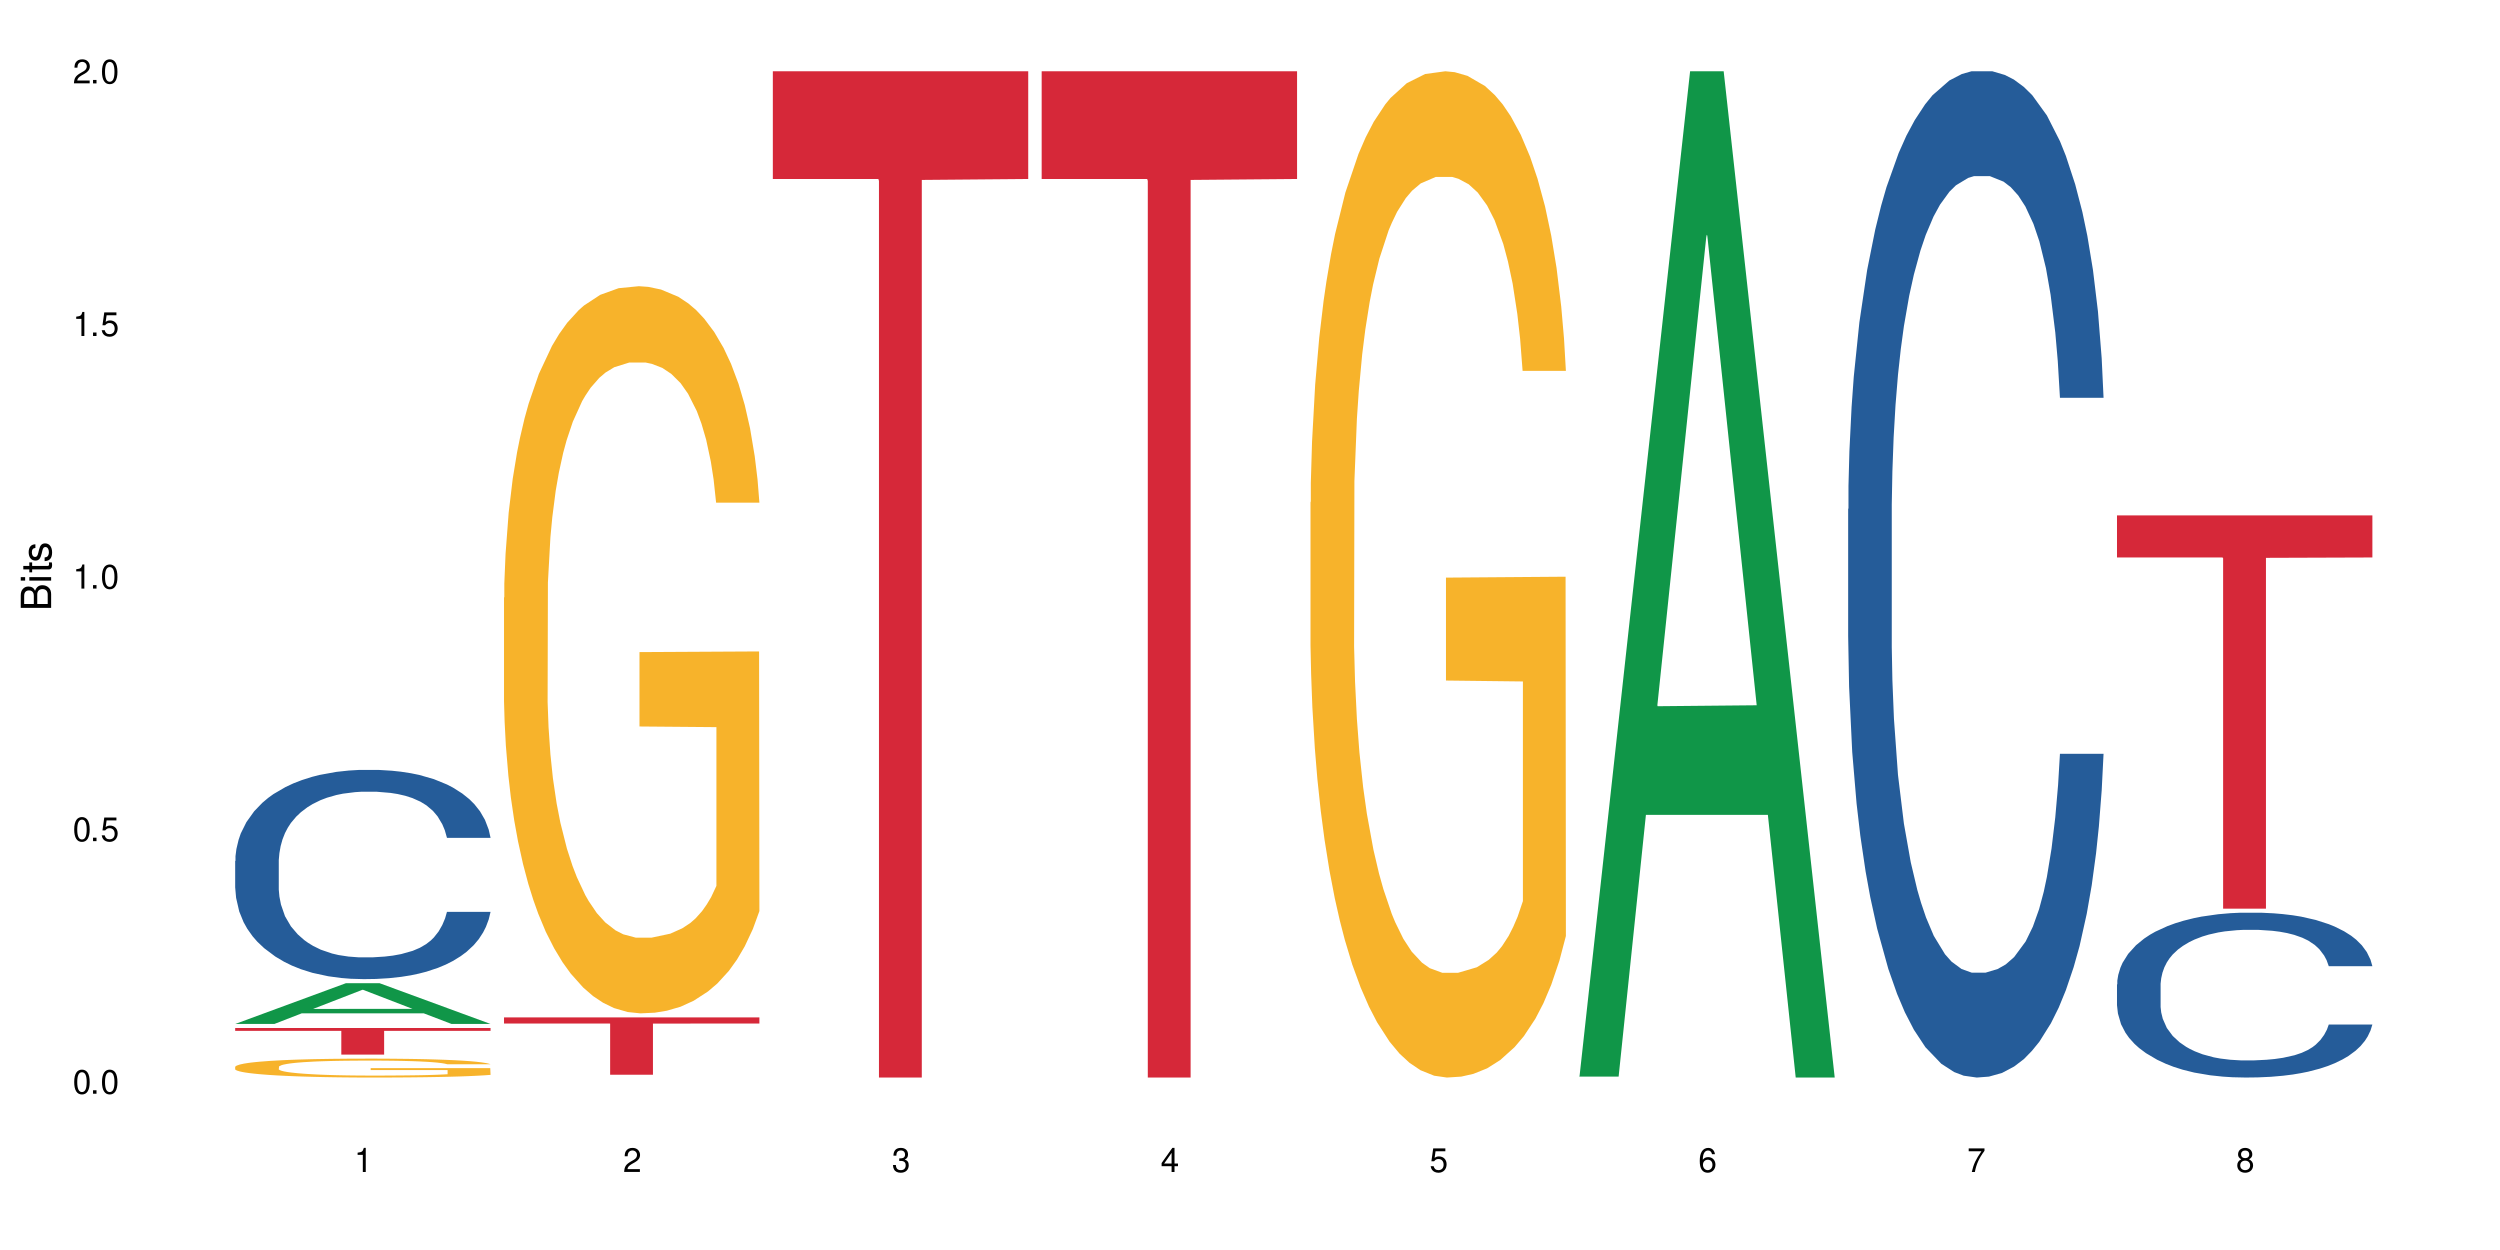
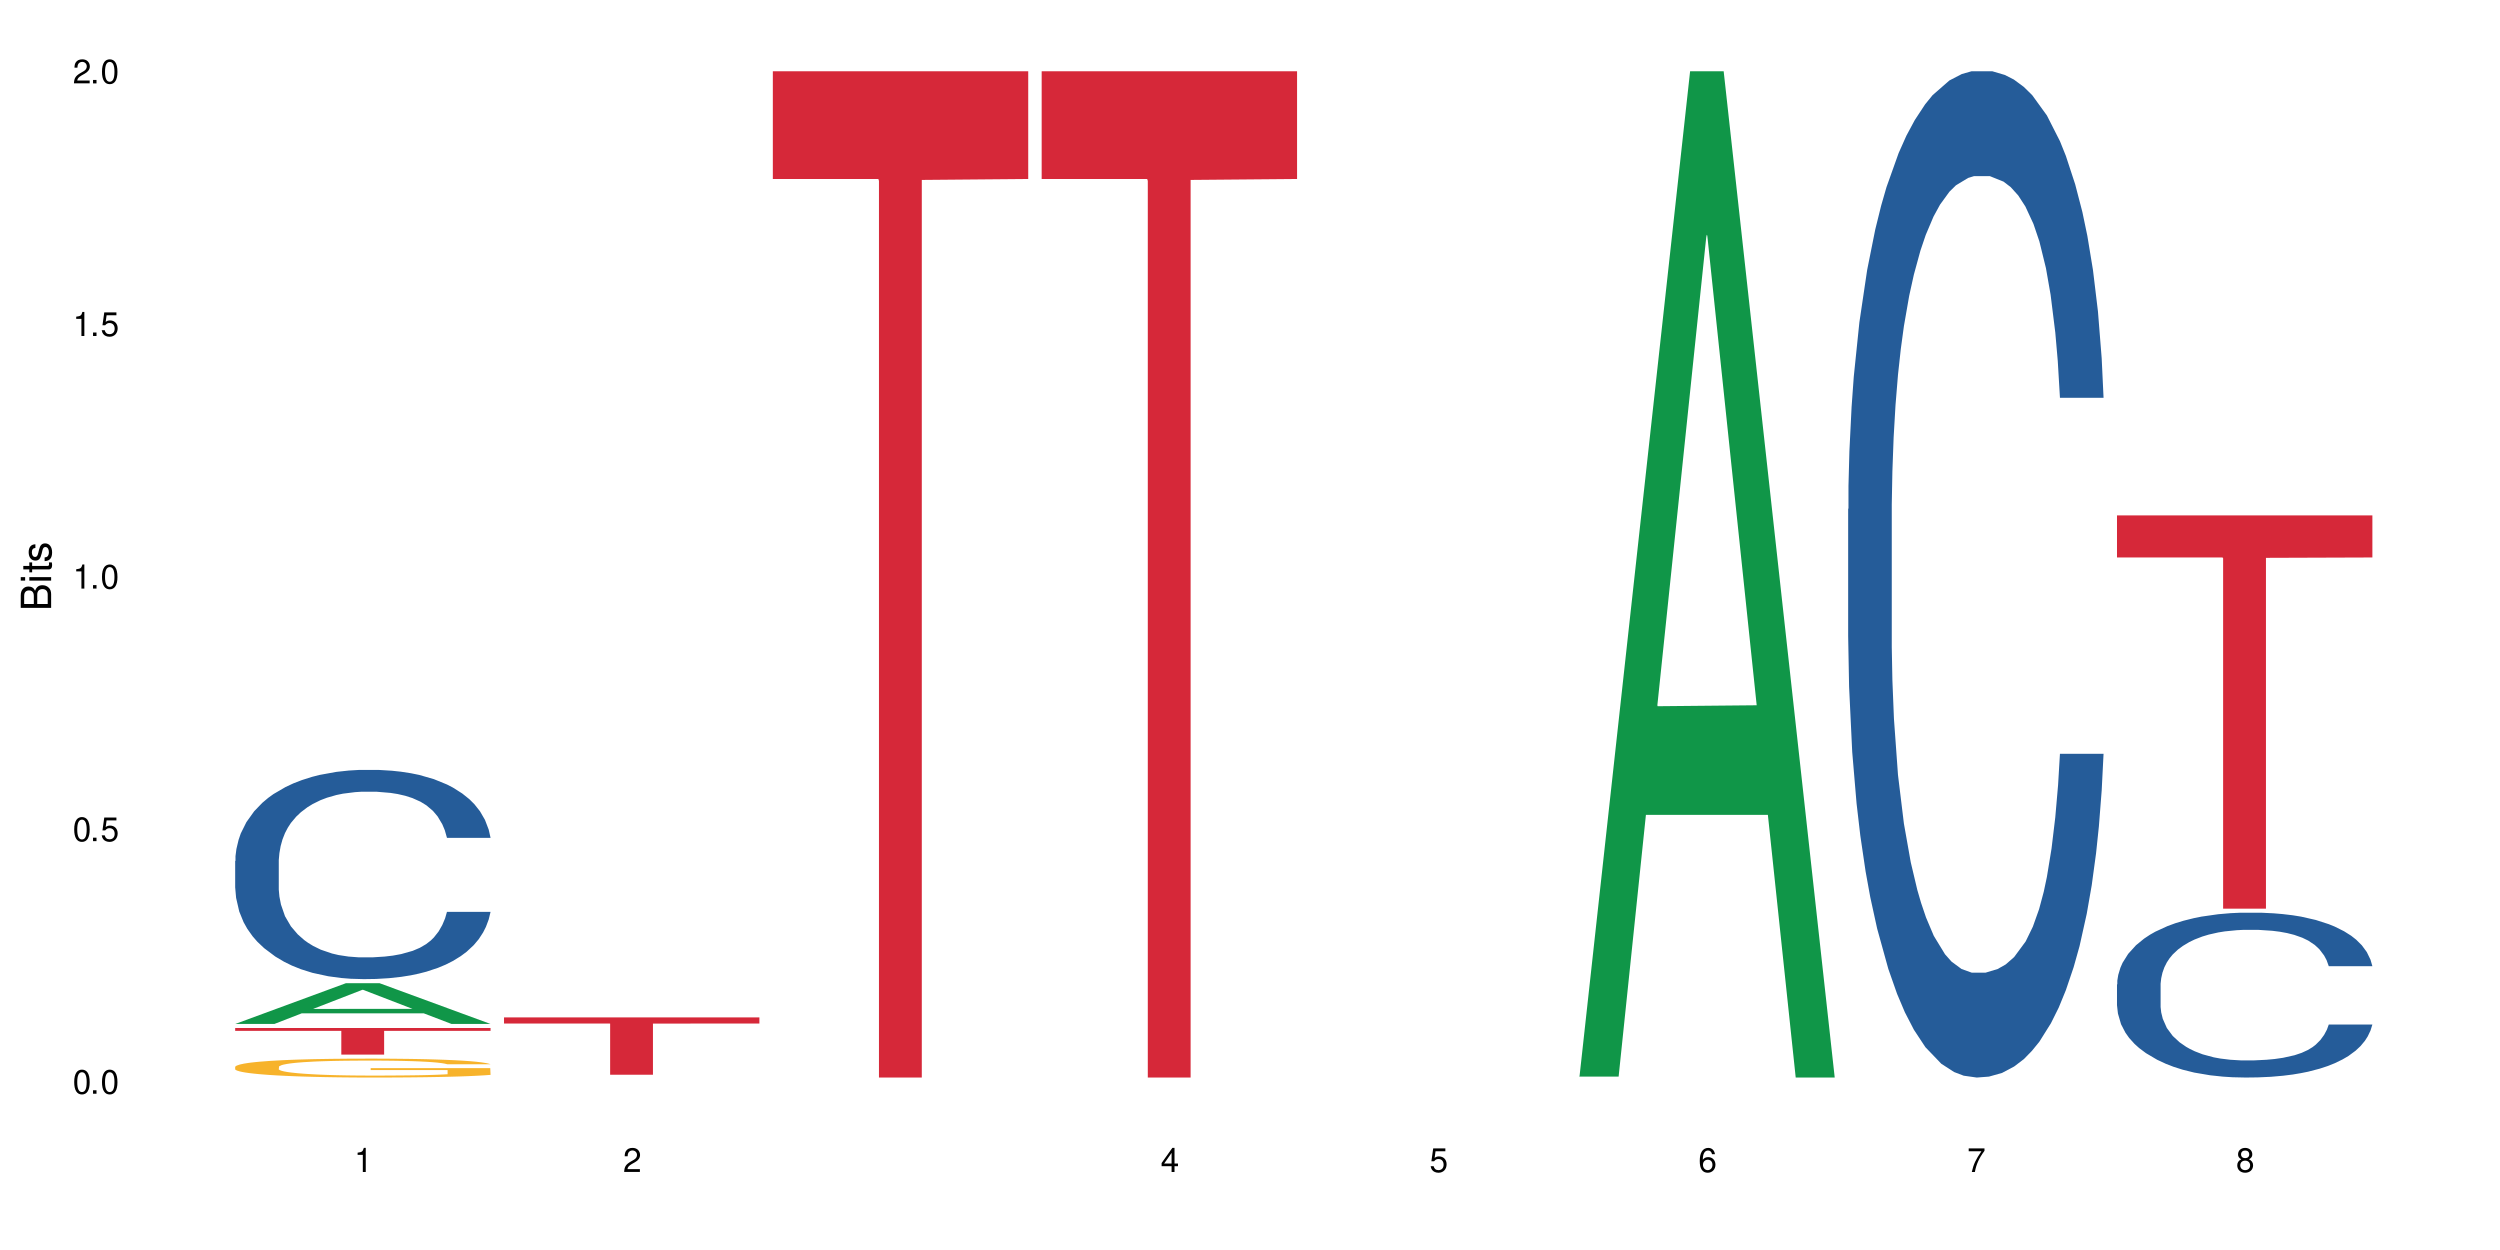
<svg xmlns="http://www.w3.org/2000/svg" xmlns:xlink="http://www.w3.org/1999/xlink" width="720" height="360" viewBox="0 0 720 360">
  <defs>
    <g>
      <g id="glyph-0-0">
</g>
      <g id="glyph-0-1">
        <path d="M 2.641 -6.938 C 2 -6.938 1.422 -6.656 1.078 -6.172 C 0.641 -5.562 0.406 -4.641 0.406 -3.359 C 0.406 -1.016 1.188 0.219 2.641 0.219 C 4.078 0.219 4.859 -1.016 4.859 -3.297 C 4.859 -4.641 4.656 -5.547 4.203 -6.172 C 3.844 -6.656 3.281 -6.938 2.641 -6.938 Z M 2.641 -6.188 C 3.547 -6.188 4 -5.25 4 -3.375 C 4 -1.406 3.562 -0.484 2.625 -0.484 C 1.734 -0.484 1.281 -1.438 1.281 -3.344 C 1.281 -5.25 1.734 -6.188 2.641 -6.188 Z M 2.641 -6.188 " />
      </g>
      <g id="glyph-0-2">
        <path d="M 1.828 -1 L 0.828 -1 L 0.828 0 L 1.828 0 Z M 1.828 -1 " />
      </g>
      <g id="glyph-0-3">
        <path d="M 4.562 -6.797 L 1.062 -6.797 L 0.547 -3.094 L 1.328 -3.094 C 1.719 -3.562 2.047 -3.734 2.578 -3.734 C 3.484 -3.734 4.062 -3.109 4.062 -2.094 C 4.062 -1.125 3.484 -0.531 2.578 -0.531 C 1.828 -0.531 1.375 -0.906 1.188 -1.672 L 0.328 -1.672 C 0.453 -1.109 0.547 -0.844 0.75 -0.594 C 1.125 -0.078 1.828 0.219 2.594 0.219 C 3.969 0.219 4.922 -0.781 4.922 -2.219 C 4.922 -3.562 4.031 -4.484 2.719 -4.484 C 2.25 -4.484 1.859 -4.359 1.469 -4.062 L 1.734 -5.969 L 4.562 -5.969 Z M 4.562 -6.797 " />
      </g>
      <g id="glyph-0-4">
        <path d="M 2.484 -4.938 L 2.484 0 L 3.328 0 L 3.328 -6.938 L 2.766 -6.938 C 2.469 -5.875 2.281 -5.734 0.984 -5.562 L 0.984 -4.938 Z M 2.484 -4.938 " />
      </g>
      <g id="glyph-0-5">
        <path d="M 4.859 -0.828 L 1.281 -0.828 C 1.359 -1.406 1.672 -1.781 2.5 -2.281 L 3.469 -2.828 C 4.406 -3.344 4.906 -4.062 4.906 -4.906 C 4.906 -5.484 4.672 -6.031 4.266 -6.406 C 3.859 -6.766 3.375 -6.938 2.719 -6.938 C 1.859 -6.938 1.219 -6.625 0.844 -6.031 C 0.609 -5.672 0.5 -5.234 0.484 -4.531 L 1.328 -4.531 C 1.359 -5.016 1.406 -5.281 1.531 -5.516 C 1.75 -5.938 2.188 -6.203 2.703 -6.203 C 3.469 -6.203 4.031 -5.641 4.031 -4.891 C 4.031 -4.344 3.719 -3.859 3.125 -3.516 L 2.234 -3 C 0.812 -2.172 0.406 -1.531 0.328 -0.016 L 4.859 -0.016 Z M 4.859 -0.828 " />
      </g>
      <g id="glyph-0-6">
-         <path d="M 2.125 -3.188 L 2.578 -3.188 C 3.5 -3.188 3.984 -2.766 3.984 -1.922 C 3.984 -1.062 3.469 -0.531 2.594 -0.531 C 1.656 -0.531 1.203 -1 1.156 -2.016 L 0.312 -2.016 C 0.344 -1.453 0.438 -1.094 0.609 -0.781 C 0.953 -0.109 1.625 0.219 2.547 0.219 C 3.953 0.219 4.859 -0.625 4.859 -1.938 C 4.859 -2.828 4.516 -3.297 3.703 -3.594 C 4.344 -3.844 4.656 -4.328 4.656 -5.031 C 4.656 -6.219 3.875 -6.938 2.578 -6.938 C 1.203 -6.938 0.484 -6.172 0.453 -4.703 L 1.297 -4.703 C 1.312 -5.125 1.344 -5.359 1.453 -5.578 C 1.641 -5.969 2.062 -6.203 2.594 -6.203 C 3.344 -6.203 3.797 -5.75 3.797 -5 C 3.797 -4.516 3.609 -4.219 3.25 -4.047 C 3.016 -3.953 2.703 -3.922 2.125 -3.906 Z M 2.125 -3.188 " />
-       </g>
+         </g>
      <g id="glyph-0-7">
        <path d="M 3.141 -1.672 L 3.141 0 L 3.984 0 L 3.984 -1.672 L 4.984 -1.672 L 4.984 -2.438 L 3.984 -2.438 L 3.984 -6.938 L 3.359 -6.938 L 0.266 -2.578 L 0.266 -1.672 Z M 3.141 -2.438 L 1 -2.438 L 3.141 -5.5 Z M 3.141 -2.438 " />
      </g>
      <g id="glyph-0-8">
        <path d="M 4.781 -5.125 C 4.609 -6.266 3.891 -6.938 2.844 -6.938 C 2.094 -6.938 1.422 -6.578 1.031 -5.953 C 0.594 -5.266 0.406 -4.422 0.406 -3.172 C 0.406 -2 0.578 -1.25 0.984 -0.641 C 1.359 -0.078 1.953 0.219 2.703 0.219 C 3.984 0.219 4.922 -0.75 4.922 -2.094 C 4.922 -3.375 4.062 -4.281 2.844 -4.281 C 2.172 -4.281 1.641 -4.031 1.281 -3.516 C 1.281 -5.234 1.828 -6.188 2.797 -6.188 C 3.391 -6.188 3.797 -5.797 3.938 -5.125 Z M 2.734 -3.531 C 3.547 -3.531 4.062 -2.953 4.062 -2.031 C 4.062 -1.156 3.484 -0.531 2.703 -0.531 C 1.922 -0.531 1.328 -1.188 1.328 -2.078 C 1.328 -2.938 1.906 -3.531 2.734 -3.531 Z M 2.734 -3.531 " />
      </g>
      <g id="glyph-0-9">
        <path d="M 4.984 -6.797 L 0.438 -6.797 L 0.438 -5.969 L 4.109 -5.969 C 2.5 -3.656 1.828 -2.234 1.328 0 L 2.219 0 C 2.594 -2.172 3.453 -4.047 4.984 -6.094 Z M 4.984 -6.797 " />
      </g>
      <g id="glyph-0-10">
        <path d="M 3.75 -3.656 C 4.469 -4.094 4.688 -4.438 4.688 -5.078 C 4.688 -6.172 3.844 -6.938 2.641 -6.938 C 1.438 -6.938 0.594 -6.172 0.594 -5.094 C 0.594 -4.438 0.812 -4.094 1.516 -3.656 C 0.734 -3.266 0.359 -2.703 0.359 -1.922 C 0.359 -0.656 1.281 0.219 2.641 0.219 C 3.984 0.219 4.922 -0.656 4.922 -1.922 C 4.922 -2.703 4.531 -3.266 3.75 -3.656 Z M 2.641 -6.188 C 3.359 -6.188 3.812 -5.75 3.812 -5.062 C 3.812 -4.406 3.344 -3.984 2.641 -3.984 C 1.922 -3.984 1.453 -4.406 1.453 -5.078 C 1.453 -5.75 1.922 -6.188 2.641 -6.188 Z M 2.641 -3.266 C 3.484 -3.266 4.062 -2.719 4.062 -1.906 C 4.062 -1.078 3.484 -0.531 2.625 -0.531 C 1.797 -0.531 1.219 -1.094 1.219 -1.906 C 1.219 -2.719 1.781 -3.266 2.641 -3.266 Z M 2.641 -3.266 " />
      </g>
      <g id="glyph-1-0">
</g>
      <g id="glyph-1-1">
        <path d="M 0 -0.953 L 0 -4.891 C 0 -5.719 -0.234 -6.344 -0.734 -6.797 C -1.188 -7.234 -1.812 -7.469 -2.5 -7.469 C -3.547 -7.469 -4.188 -7 -4.625 -5.875 C -4.984 -6.688 -5.625 -7.094 -6.531 -7.094 C -7.172 -7.094 -7.734 -6.859 -8.141 -6.391 C -8.562 -5.922 -8.75 -5.344 -8.75 -4.5 L -8.75 -0.953 Z M -4.984 -2.062 L -7.766 -2.062 L -7.766 -4.219 C -7.766 -4.844 -7.688 -5.203 -7.453 -5.5 C -7.219 -5.812 -6.859 -5.969 -6.375 -5.969 C -5.891 -5.969 -5.531 -5.812 -5.297 -5.5 C -5.062 -5.203 -4.984 -4.844 -4.984 -4.219 Z M -0.984 -2.062 L -4 -2.062 L -4 -4.781 C -4 -5.766 -3.438 -6.359 -2.484 -6.359 C -1.547 -6.359 -0.984 -5.766 -0.984 -4.781 Z M -0.984 -2.062 " />
      </g>
      <g id="glyph-1-2">
        <path d="M -6.281 -1.797 L -6.281 -0.797 L 0 -0.797 L 0 -1.797 Z M -8.75 -1.797 L -8.75 -0.797 L -7.484 -0.797 L -7.484 -1.797 Z M -8.75 -1.797 " />
      </g>
      <g id="glyph-1-3">
        <path d="M -6.281 -3.047 L -6.281 -2.016 L -8.016 -2.016 L -8.016 -1.016 L -6.281 -1.016 L -6.281 -0.172 L -5.469 -0.172 L -5.469 -1.016 L -0.719 -1.016 C -0.078 -1.016 0.281 -1.453 0.281 -2.234 C 0.281 -2.5 0.25 -2.719 0.188 -3.047 L -0.641 -3.047 C -0.609 -2.906 -0.594 -2.766 -0.594 -2.562 C -0.594 -2.141 -0.719 -2.016 -1.156 -2.016 L -5.469 -2.016 L -5.469 -3.047 Z M -6.281 -3.047 " />
      </g>
      <g id="glyph-1-4">
        <path d="M -4.531 -5.25 C -5.766 -5.25 -6.469 -4.422 -6.469 -2.969 C -6.469 -1.516 -5.719 -0.562 -4.547 -0.562 C -3.562 -0.562 -3.094 -1.062 -2.734 -2.562 L -2.516 -3.484 C -2.344 -4.188 -2.094 -4.469 -1.641 -4.469 C -1.047 -4.469 -0.641 -3.875 -0.641 -3 C -0.641 -2.453 -0.797 -2 -1.062 -1.75 C -1.25 -1.594 -1.422 -1.531 -1.875 -1.469 L -1.875 -0.406 C -0.422 -0.453 0.281 -1.266 0.281 -2.922 C 0.281 -4.5 -0.5 -5.516 -1.719 -5.516 C -2.656 -5.516 -3.172 -4.984 -3.469 -3.734 L -3.703 -2.766 C -3.891 -1.953 -4.156 -1.609 -4.594 -1.609 C -5.188 -1.609 -5.547 -2.125 -5.547 -2.938 C -5.547 -3.75 -5.203 -4.172 -4.531 -4.203 Z M -4.531 -5.25 " />
      </g>
    </g>
  </defs>
  <rect x="-72" y="-36" width="864" height="432" fill="rgb(100%, 100%, 100%)" fill-opacity="1" />
  <path fill-rule="nonzero" fill="rgb(6.275%, 58.824%, 28.235%)" fill-opacity="1" d="M 67.73 294.891 L 67.809 294.879 L 99.637 283.156 L 109.301 283.156 L 141.281 294.902 L 130.047 294.902 L 122.031 291.836 L 86.906 291.836 L 79.047 294.891 L 67.73 294.891 L 90.285 290.566 L 118.809 290.555 L 104.586 285.074 L 104.43 285.062 L 104.27 285.098 L 90.207 290.555 L 90.285 290.566 Z M 67.73 294.891 " />
  <path fill-rule="nonzero" fill="rgb(14.51%, 36.078%, 60%)" fill-opacity="1" d="M 67.73 247.961 L 67.82 247.906 L 67.82 246.586 L 68.09 244.492 L 68.719 241.848 L 69.344 240.031 L 70.961 236.781 L 73.203 233.645 L 75.535 231.223 L 77.238 229.789 L 78.766 228.688 L 82.262 226.652 L 84.504 225.605 L 86.926 224.668 L 89.887 223.73 L 92.039 223.18 L 96.883 222.301 L 100.469 221.914 L 103.25 221.75 L 109.262 221.75 L 112.848 221.969 L 115.449 222.246 L 118.32 222.688 L 120.742 223.18 L 124.957 224.395 L 128.727 225.934 L 130.43 226.816 L 133.121 228.523 L 135.184 230.176 L 136.617 231.605 L 138.234 233.645 L 139.668 236.121 L 140.746 238.93 L 141.281 241.297 L 128.727 241.297 L 128.098 239.094 L 127.379 237.387 L 126.035 235.129 L 124.688 233.535 L 122.805 231.938 L 121.102 230.891 L 118.77 229.844 L 116.707 229.184 L 114.555 228.688 L 112.488 228.359 L 108.543 228.027 L 103.969 228.027 L 102.266 228.137 L 98.766 228.578 L 96.883 228.965 L 94.191 229.734 L 92.309 230.449 L 90.066 231.551 L 88.539 232.488 L 86.656 233.918 L 85.312 235.188 L 83.785 237.004 L 82.891 238.379 L 82.082 239.922 L 81.363 241.738 L 80.828 243.664 L 80.469 245.703 L 80.289 247.684 L 80.289 256.219 L 80.469 258.203 L 80.918 260.516 L 82.082 263.875 L 83.785 266.793 L 85.762 269.105 L 87.645 270.758 L 88.719 271.527 L 90.156 272.41 L 92.398 273.512 L 95.629 274.613 L 97.512 275.055 L 100.383 275.492 L 103.34 275.715 L 107.289 275.715 L 110.785 275.492 L 113.117 275.219 L 115.539 274.777 L 118.859 273.84 L 120.922 272.961 L 122.715 271.914 L 124.062 270.867 L 124.957 269.988 L 126.305 268.281 L 127.379 266.406 L 128.188 264.48 L 128.727 262.609 L 141.281 262.609 L 140.746 264.812 L 139.938 266.957 L 139.129 268.555 L 137.875 270.484 L 136.441 272.191 L 134.375 274.117 L 132.672 275.383 L 130.43 276.762 L 128.367 277.805 L 126.125 278.742 L 122.805 279.844 L 120.652 280.395 L 118.32 280.891 L 115.539 281.332 L 112.043 281.715 L 108.273 281.938 L 104.777 281.992 L 101.008 281.883 L 98.227 281.66 L 94.551 281.164 L 89.977 280.176 L 86.656 279.129 L 84.055 278.082 L 81.812 276.98 L 79.301 275.492 L 76.074 273.07 L 74.098 271.199 L 72.754 269.656 L 71.23 267.508 L 70.152 265.582 L 68.898 262.5 L 68 258.59 L 67.73 255.559 Z M 67.73 247.961 " />
  <path fill-rule="nonzero" fill="rgb(96.863%, 70.196%, 16.863%)" fill-opacity="1" d="M 67.73 307.219 L 67.82 307.211 L 67.82 307.113 L 68.18 306.891 L 69.078 306.582 L 70.242 306.328 L 71.5 306.129 L 72.305 306.023 L 73.652 305.875 L 74.816 305.766 L 77.777 305.539 L 81.543 305.332 L 83.609 305.242 L 85.941 305.156 L 89.258 305.062 L 90.785 305.027 L 95.449 304.949 L 100.738 304.898 L 106.57 304.883 L 109.262 304.887 L 112.938 304.91 L 117.961 304.965 L 120.832 305.012 L 123.074 305.062 L 125.406 305.129 L 128.277 305.227 L 130.969 305.348 L 133.121 305.465 L 135.273 305.613 L 137.066 305.773 L 138.594 305.949 L 139.938 306.156 L 140.746 306.332 L 141.281 306.504 L 128.816 306.504 L 128.098 306.332 L 127.289 306.195 L 125.945 306.031 L 124.598 305.914 L 123.254 305.82 L 120.742 305.691 L 118.59 305.609 L 115.898 305.539 L 113.297 305.496 L 110.336 305.465 L 108.543 305.457 L 103.789 305.457 L 99.484 305.492 L 96.973 305.531 L 95.18 305.57 L 92.668 305.645 L 91.141 305.703 L 90.246 305.746 L 87.555 305.898 L 85.762 306.039 L 84.773 306.133 L 83.52 306.281 L 82.621 306.418 L 81.633 306.613 L 81.098 306.766 L 80.379 307.102 L 80.289 308 L 80.559 308.188 L 81.098 308.391 L 81.812 308.57 L 82.891 308.762 L 83.965 308.902 L 85.852 309.098 L 87.465 309.227 L 88.719 309.312 L 91.141 309.445 L 92.129 309.492 L 94.461 309.582 L 96.883 309.652 L 99.844 309.711 L 102.086 309.742 L 105.672 309.766 L 110.246 309.766 L 115.629 309.734 L 119.039 309.695 L 121.371 309.656 L 122.895 309.621 L 124.777 309.566 L 126.125 309.516 L 127.379 309.461 L 128.906 309.379 L 128.906 308.188 L 106.75 308.184 L 106.75 307.625 L 141.195 307.621 L 141.281 309.566 L 139.398 309.699 L 137.066 309.828 L 134.824 309.93 L 132.492 310.016 L 129.176 310.109 L 126.484 310.168 L 122.355 310.238 L 118.59 310.281 L 114.645 310.312 L 111.145 310.328 L 107.02 310.332 L 103.34 310.324 L 99.395 310.293 L 96.254 310.254 L 93.383 310.203 L 90.516 310.137 L 86.926 310.035 L 84.594 309.949 L 82.172 309.844 L 79.75 309.719 L 77.598 309.586 L 76.164 309.48 L 74.727 309.363 L 73.203 309.211 L 71.766 309.043 L 70.691 308.891 L 69.703 308.715 L 68.988 308.551 L 68.27 308.328 L 67.91 308.148 L 67.73 307.992 Z M 67.73 307.219 " />
  <path fill-rule="nonzero" fill="rgb(83.922%, 15.686%, 22.353%)" fill-opacity="1" d="M 67.73 296.066 L 141.281 296.066 L 141.281 296.887 L 110.629 296.895 L 110.629 303.719 L 98.297 303.719 L 98.297 296.898 L 98.117 296.887 L 67.73 296.887 Z M 67.73 296.066 " />
-   <path fill-rule="nonzero" fill="rgb(96.863%, 70.196%, 16.863%)" fill-opacity="1" d="M 145.156 172.121 L 145.242 171.93 L 145.242 168.105 L 145.602 159.5 L 146.5 147.641 L 147.664 137.887 L 148.922 130.238 L 149.73 126.223 L 151.074 120.484 L 152.242 116.277 L 155.199 107.672 L 158.969 99.637 L 161.031 96.195 L 163.363 92.945 L 166.684 89.312 L 168.207 87.973 L 172.871 84.91 L 178.164 83 L 183.992 82.426 L 186.684 82.617 L 190.363 83.383 L 195.387 85.484 L 198.254 87.398 L 200.496 89.312 L 202.828 91.797 L 205.699 95.621 L 208.391 100.211 L 210.543 104.801 L 212.695 110.539 L 214.492 116.66 L 216.016 123.352 L 217.359 131.387 L 218.168 138.078 L 218.707 144.773 L 206.238 144.773 L 205.52 138.078 L 204.715 132.914 L 203.367 126.605 L 202.023 122.016 L 200.676 118.383 L 198.164 113.41 L 196.012 110.348 L 193.32 107.672 L 190.723 105.949 L 187.762 104.801 L 185.969 104.418 L 181.211 104.418 L 176.906 105.758 L 174.395 107.289 L 172.602 108.816 L 170.09 111.688 L 168.566 113.98 L 167.668 115.512 L 164.977 121.441 L 163.184 126.797 L 162.195 130.43 L 160.941 136.168 L 160.043 141.332 L 159.059 148.98 L 158.52 154.719 L 157.801 167.723 L 157.711 202.148 L 157.98 209.418 L 158.52 217.258 L 159.238 224.145 L 160.312 231.41 L 161.391 236.957 L 163.273 244.414 L 164.887 249.387 L 166.145 252.641 L 168.566 257.805 L 169.551 259.523 L 171.883 262.969 L 174.305 265.645 L 177.266 267.941 L 179.508 269.086 L 183.098 270.043 L 187.672 270.043 L 193.055 268.895 L 196.461 267.367 L 198.793 265.836 L 200.32 264.496 L 202.203 262.395 L 203.547 260.48 L 204.805 258.379 L 206.328 255.125 L 206.328 209.418 L 184.172 209.227 L 184.172 187.805 L 218.617 187.613 L 218.707 262.395 L 216.824 267.559 L 214.492 272.531 L 212.25 276.355 L 209.918 279.605 L 206.598 283.238 L 203.906 285.535 L 199.781 288.211 L 196.012 289.934 L 192.066 291.082 L 188.566 291.656 L 184.441 291.848 L 180.766 291.465 L 176.816 290.316 L 173.68 288.785 L 170.809 286.875 L 167.938 284.387 L 164.352 280.371 L 162.016 277.121 L 159.594 273.102 L 157.172 268.32 L 155.02 263.16 L 153.586 259.141 L 152.152 254.551 L 150.625 248.812 L 149.191 242.312 L 148.113 236.383 L 147.129 229.688 L 146.41 223.379 L 145.691 214.773 L 145.332 207.887 L 145.156 201.957 Z M 145.156 172.121 " />
  <path fill-rule="nonzero" fill="rgb(83.922%, 15.686%, 22.353%)" fill-opacity="1" d="M 145.156 293.012 L 218.707 293.012 L 218.707 294.777 L 188.051 294.793 L 188.051 309.527 L 175.719 309.527 L 175.719 294.809 L 175.539 294.777 L 145.156 294.777 Z M 145.156 293.012 " />
  <path fill-rule="nonzero" fill="rgb(83.922%, 15.686%, 22.353%)" fill-opacity="1" d="M 222.578 20.527 L 296.129 20.527 L 296.129 51.547 L 265.477 51.82 L 265.477 310.332 L 253.141 310.332 L 253.141 52.094 L 252.965 51.547 L 222.578 51.547 Z M 222.578 20.527 " />
  <path fill-rule="nonzero" fill="rgb(83.922%, 15.686%, 22.353%)" fill-opacity="1" d="M 300 20.527 L 373.555 20.527 L 373.555 51.547 L 342.898 51.82 L 342.898 310.332 L 330.566 310.332 L 330.566 52.094 L 330.387 51.547 L 300 51.547 Z M 300 20.527 " />
-   <path fill-rule="nonzero" fill="rgb(96.863%, 70.196%, 16.863%)" fill-opacity="1" d="M 377.426 144.652 L 377.516 144.387 L 377.516 139.094 L 377.871 127.184 L 378.77 110.777 L 379.938 97.277 L 381.191 86.691 L 382 81.133 L 383.344 73.195 L 384.512 67.371 L 387.469 55.461 L 391.238 44.348 L 393.301 39.582 L 395.633 35.082 L 398.953 30.055 L 400.477 28.203 L 405.141 23.965 L 410.434 21.32 L 416.262 20.527 L 418.953 20.789 L 422.633 21.848 L 427.656 24.762 L 430.527 27.406 L 432.77 30.055 L 435.102 33.496 L 437.969 38.789 L 440.66 45.141 L 442.812 51.492 L 444.969 59.43 L 446.762 67.902 L 448.285 77.164 L 449.633 88.281 L 450.438 97.543 L 450.977 106.805 L 438.508 106.805 L 437.789 97.543 L 436.984 90.398 L 435.637 81.664 L 434.293 75.312 L 432.949 70.281 L 430.438 63.402 L 428.281 59.168 L 425.594 55.461 L 422.992 53.078 L 420.031 51.492 L 418.238 50.961 L 413.484 50.961 L 409.176 52.816 L 406.664 54.934 L 404.871 57.051 L 402.359 61.02 L 400.836 64.195 L 399.938 66.312 L 397.246 74.516 L 395.453 81.93 L 394.469 86.957 L 393.211 94.898 L 392.312 102.043 L 391.328 112.629 L 390.789 120.57 L 390.07 138.566 L 389.98 186.207 L 390.25 196.262 L 390.789 207.113 L 391.508 216.641 L 392.582 226.699 L 393.66 234.375 L 395.543 244.695 L 397.156 251.578 L 398.414 256.078 L 400.836 263.223 L 401.82 265.605 L 404.156 270.367 L 406.574 274.074 L 409.535 277.25 L 411.777 278.836 L 415.367 280.16 L 419.941 280.16 L 425.324 278.574 L 428.73 276.457 L 431.062 274.34 L 432.59 272.484 L 434.473 269.574 L 435.816 266.926 L 437.074 264.016 L 438.598 259.516 L 438.598 196.262 L 416.441 195.996 L 416.441 166.355 L 450.887 166.09 L 450.977 269.574 L 449.094 276.719 L 446.762 283.602 L 444.52 288.895 L 442.188 293.395 L 438.867 298.422 L 436.176 301.598 L 432.051 305.305 L 428.281 307.688 L 424.336 309.273 L 420.84 310.066 L 416.711 310.332 L 413.035 309.805 L 409.086 308.215 L 405.949 306.098 L 403.078 303.453 L 400.207 300.012 L 396.621 294.453 L 394.289 289.953 L 391.867 284.395 L 389.445 277.777 L 387.293 270.633 L 385.855 265.074 L 384.422 258.723 L 382.895 250.781 L 381.461 241.785 L 380.383 233.578 L 379.398 224.316 L 378.68 215.582 L 377.961 203.672 L 377.605 194.145 L 377.426 185.941 Z M 377.426 144.652 " />
  <path fill-rule="nonzero" fill="rgb(6.275%, 58.824%, 28.235%)" fill-opacity="1" d="M 454.848 310.059 L 454.926 309.789 L 486.75 20.527 L 496.418 20.527 L 528.398 310.332 L 517.164 310.332 L 509.148 234.684 L 474.023 234.684 L 466.164 310.059 L 454.848 310.059 L 477.402 203.391 L 505.926 203.117 L 491.703 67.875 L 491.547 67.602 L 491.387 68.418 L 477.32 203.117 L 477.402 203.391 Z M 454.848 310.059 " />
  <path fill-rule="nonzero" fill="rgb(14.51%, 36.078%, 60%)" fill-opacity="1" d="M 532.27 146.621 L 532.359 146.355 L 532.359 140 L 532.629 129.934 L 533.258 117.215 L 533.887 108.477 L 535.5 92.844 L 537.742 77.746 L 540.074 66.09 L 541.777 59.203 L 543.305 53.902 L 546.801 44.102 L 549.043 39.07 L 551.465 34.566 L 554.426 30.062 L 556.578 27.414 L 561.422 23.176 L 565.012 21.32 L 567.793 20.527 L 573.801 20.527 L 577.391 21.586 L 579.992 22.91 L 582.859 25.031 L 585.281 27.414 L 589.5 33.242 L 593.266 40.66 L 594.969 44.898 L 597.66 53.109 L 599.723 61.055 L 601.16 67.945 L 602.773 77.746 L 604.207 89.668 L 605.285 103.176 L 605.824 114.566 L 593.266 114.566 L 592.637 103.973 L 591.922 95.758 L 590.574 84.898 L 589.23 77.215 L 587.344 69.535 L 585.641 64.5 L 583.309 59.469 L 581.246 56.289 L 579.094 53.902 L 577.031 52.316 L 573.082 50.727 L 568.508 50.727 L 566.805 51.254 L 563.305 53.375 L 561.422 55.23 L 558.73 58.938 L 556.848 62.383 L 554.605 67.68 L 553.082 72.184 L 551.199 79.07 L 549.852 85.164 L 548.328 93.906 L 547.43 100.527 L 546.621 107.945 L 545.906 116.688 L 545.367 125.957 L 545.008 135.762 L 544.828 145.297 L 544.828 186.355 L 545.008 195.895 L 545.457 207.02 L 546.621 223.18 L 548.328 237.219 L 550.301 248.344 L 552.184 256.293 L 553.262 260 L 554.695 264.238 L 556.938 269.535 L 560.168 274.836 L 562.051 276.953 L 564.922 279.074 L 567.883 280.133 L 571.828 280.133 L 575.324 279.074 L 577.656 277.75 L 580.078 275.629 L 583.398 271.125 L 585.461 266.887 L 587.254 261.855 L 588.602 256.82 L 589.5 252.582 L 590.844 244.371 L 591.922 235.363 L 592.727 226.094 L 593.266 217.086 L 605.824 217.086 L 605.285 227.684 L 604.477 238.012 L 603.672 245.695 L 602.414 254.969 L 600.98 263.18 L 598.918 272.449 L 597.211 278.543 L 594.969 285.168 L 592.906 290.199 L 590.664 294.703 L 587.344 300 L 585.191 302.648 L 582.859 305.035 L 580.078 307.152 L 576.582 309.008 L 572.816 310.066 L 569.316 310.332 L 565.551 309.801 L 562.77 308.742 L 559.09 306.359 L 554.516 301.59 L 551.199 296.559 L 548.598 291.523 L 546.355 286.227 L 543.844 279.074 L 540.613 267.418 L 538.641 258.41 L 537.293 250.992 L 535.77 240.664 L 534.691 231.391 L 533.438 216.555 L 532.539 197.746 L 532.27 183.18 Z M 532.27 146.621 " />
  <path fill-rule="nonzero" fill="rgb(14.51%, 36.078%, 60%)" fill-opacity="1" d="M 609.695 283.516 L 609.785 283.473 L 609.785 282.43 L 610.055 280.781 L 610.68 278.699 L 611.309 277.27 L 612.922 274.707 L 615.164 272.234 L 617.5 270.324 L 619.203 269.195 L 620.727 268.328 L 624.227 266.723 L 626.469 265.898 L 628.891 265.16 L 631.852 264.422 L 634.004 263.988 L 638.848 263.297 L 642.434 262.992 L 645.215 262.863 L 651.223 262.863 L 654.812 263.035 L 657.414 263.254 L 660.285 263.598 L 662.707 263.988 L 666.922 264.945 L 670.688 266.16 L 672.395 266.855 L 675.086 268.199 L 677.148 269.5 L 678.582 270.629 L 680.195 272.234 L 681.633 274.188 L 682.707 276.398 L 683.246 278.266 L 670.688 278.266 L 670.062 276.531 L 669.344 275.184 L 667.996 273.406 L 666.652 272.148 L 664.77 270.891 L 663.066 270.066 L 660.734 269.242 L 658.668 268.719 L 656.516 268.328 L 654.453 268.07 L 650.508 267.809 L 645.934 267.809 L 644.227 267.895 L 640.73 268.242 L 638.848 268.547 L 636.156 269.152 L 634.273 269.719 L 632.027 270.586 L 630.504 271.324 L 628.621 272.453 L 627.273 273.449 L 625.75 274.883 L 624.852 275.965 L 624.047 277.18 L 623.328 278.613 L 622.789 280.133 L 622.43 281.738 L 622.254 283.301 L 622.254 290.023 L 622.43 291.586 L 622.879 293.41 L 624.047 296.055 L 625.75 298.355 L 627.723 300.18 L 629.605 301.48 L 630.684 302.09 L 632.117 302.781 L 634.363 303.648 L 637.59 304.52 L 639.473 304.863 L 642.344 305.211 L 645.305 305.387 L 649.25 305.387 L 652.75 305.211 L 655.082 304.996 L 657.504 304.648 L 660.82 303.91 L 662.887 303.215 L 664.68 302.391 L 666.023 301.566 L 666.922 300.871 L 668.266 299.527 L 669.344 298.051 L 670.152 296.535 L 670.688 295.059 L 683.246 295.059 L 682.707 296.793 L 681.902 298.488 L 681.094 299.746 L 679.84 301.262 L 678.402 302.609 L 676.34 304.129 L 674.637 305.125 L 672.395 306.211 L 670.332 307.035 L 668.086 307.773 L 664.77 308.641 L 662.617 309.074 L 660.285 309.465 L 657.504 309.812 L 654.004 310.117 L 650.238 310.289 L 646.738 310.332 L 642.973 310.246 L 640.191 310.07 L 636.516 309.68 L 631.941 308.902 L 628.621 308.074 L 626.02 307.25 L 623.777 306.383 L 621.266 305.211 L 618.035 303.305 L 616.062 301.828 L 614.719 300.613 L 613.191 298.922 L 612.117 297.402 L 610.859 294.973 L 609.965 291.891 L 609.695 289.504 Z M 609.695 283.516 " />
  <path fill-rule="nonzero" fill="rgb(83.922%, 15.686%, 22.353%)" fill-opacity="1" d="M 609.695 148.426 L 683.246 148.426 L 683.246 160.551 L 652.594 160.66 L 652.594 261.699 L 640.258 261.699 L 640.258 160.766 L 640.082 160.551 L 609.695 160.551 Z M 609.695 148.426 " />
  <g fill="rgb(0%, 0%, 0%)" fill-opacity="1">
    <use xlink:href="#glyph-0-1" x="20.965" y="314.993" />
    <use xlink:href="#glyph-0-2" x="25.965" y="314.993" />
    <use xlink:href="#glyph-0-1" x="28.965" y="314.993" />
  </g>
  <g fill="rgb(0%, 0%, 0%)" fill-opacity="1">
    <use xlink:href="#glyph-0-1" x="20.965" y="242.251" />
    <use xlink:href="#glyph-0-2" x="25.965" y="242.251" />
    <use xlink:href="#glyph-0-3" x="28.965" y="242.251" />
  </g>
  <g fill="rgb(0%, 0%, 0%)" fill-opacity="1">
    <use xlink:href="#glyph-0-4" x="20.965" y="169.509" />
    <use xlink:href="#glyph-0-2" x="25.965" y="169.509" />
    <use xlink:href="#glyph-0-1" x="28.965" y="169.509" />
  </g>
  <g fill="rgb(0%, 0%, 0%)" fill-opacity="1">
    <use xlink:href="#glyph-0-4" x="20.965" y="96.767" />
    <use xlink:href="#glyph-0-2" x="25.965" y="96.767" />
    <use xlink:href="#glyph-0-3" x="28.965" y="96.767" />
  </g>
  <g fill="rgb(0%, 0%, 0%)" fill-opacity="1">
    <use xlink:href="#glyph-0-5" x="20.965" y="24.024" />
    <use xlink:href="#glyph-0-2" x="25.965" y="24.024" />
    <use xlink:href="#glyph-0-1" x="28.965" y="24.024" />
  </g>
  <g fill="rgb(0%, 0%, 0%)" fill-opacity="1">
    <use xlink:href="#glyph-0-4" x="102.008" y="337.532" />
  </g>
  <g fill="rgb(0%, 0%, 0%)" fill-opacity="1">
    <use xlink:href="#glyph-0-5" x="179.43" y="337.532" />
  </g>
  <g fill="rgb(0%, 0%, 0%)" fill-opacity="1">
    <use xlink:href="#glyph-0-6" x="256.855" y="337.532" />
  </g>
  <g fill="rgb(0%, 0%, 0%)" fill-opacity="1">
    <use xlink:href="#glyph-0-7" x="334.277" y="337.532" />
  </g>
  <g fill="rgb(0%, 0%, 0%)" fill-opacity="1">
    <use xlink:href="#glyph-0-3" x="411.699" y="337.532" />
  </g>
  <g fill="rgb(0%, 0%, 0%)" fill-opacity="1">
    <use xlink:href="#glyph-0-8" x="489.125" y="337.532" />
  </g>
  <g fill="rgb(0%, 0%, 0%)" fill-opacity="1">
    <use xlink:href="#glyph-0-9" x="566.547" y="337.532" />
  </g>
  <g fill="rgb(0%, 0%, 0%)" fill-opacity="1">
    <use xlink:href="#glyph-0-10" x="643.969" y="337.532" />
  </g>
  <g fill="rgb(0%, 0%, 0%)" fill-opacity="1">
    <use xlink:href="#glyph-1-1" x="14.725" y="176.012" />
    <use xlink:href="#glyph-1-2" x="14.725" y="168.012" />
    <use xlink:href="#glyph-1-3" x="14.725" y="165.012" />
    <use xlink:href="#glyph-1-4" x="14.725" y="162.012" />
  </g>
</svg>